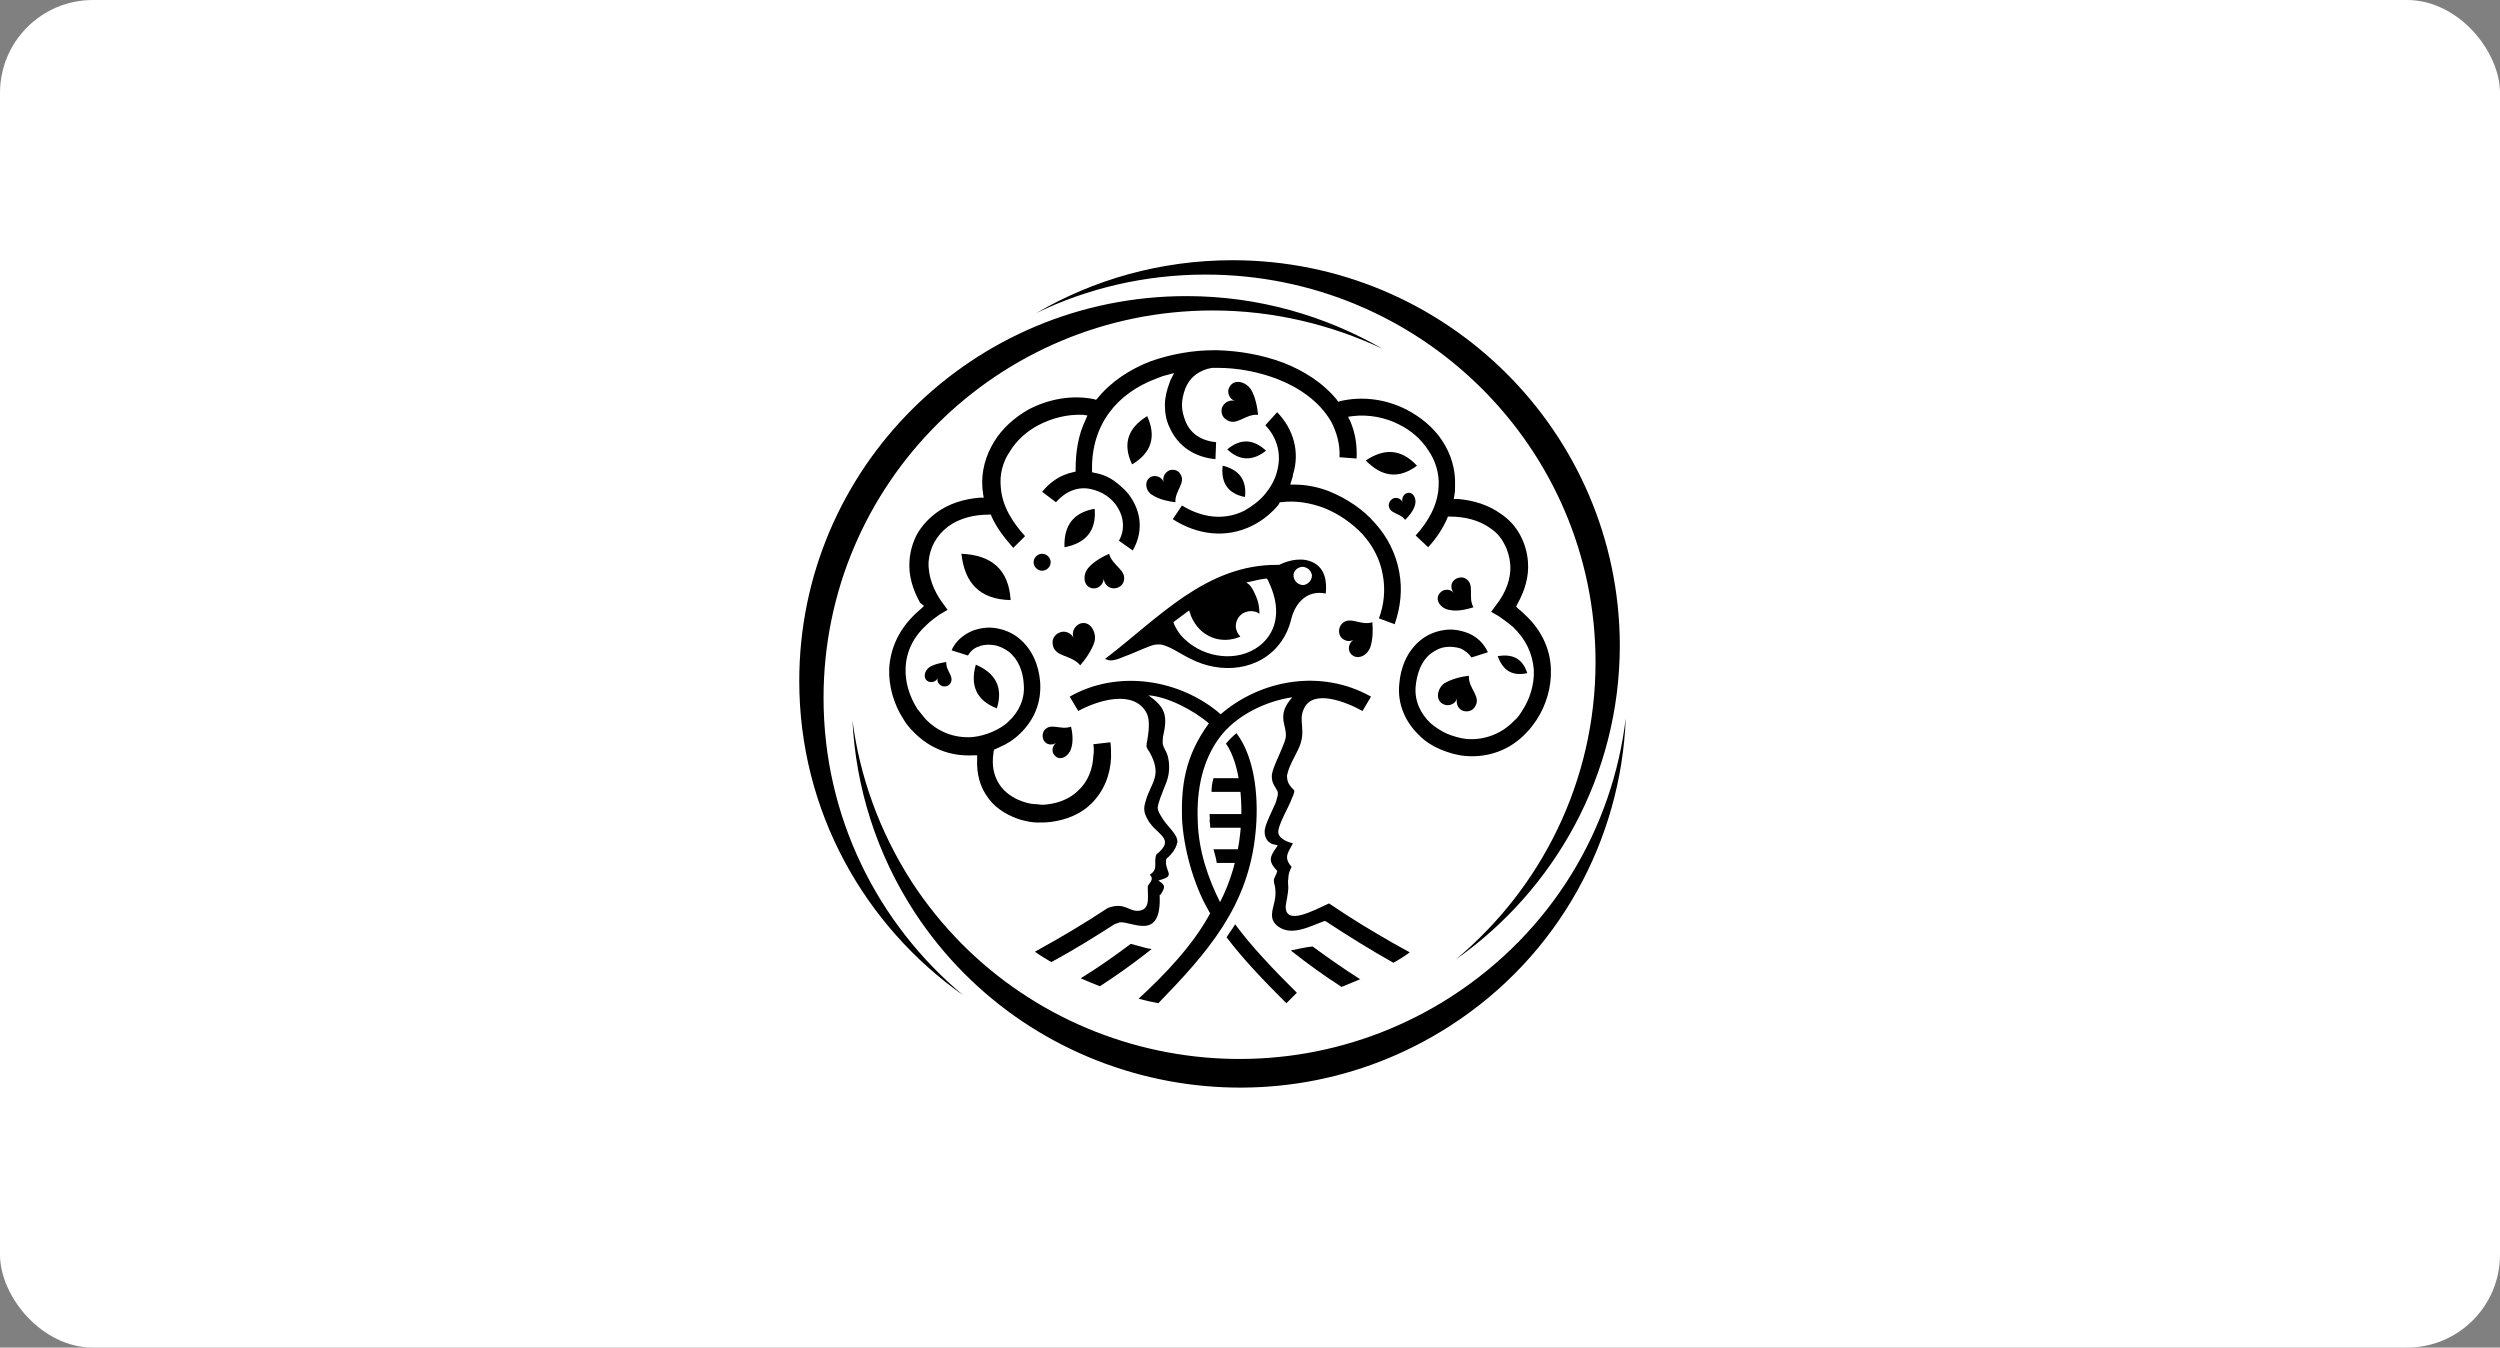
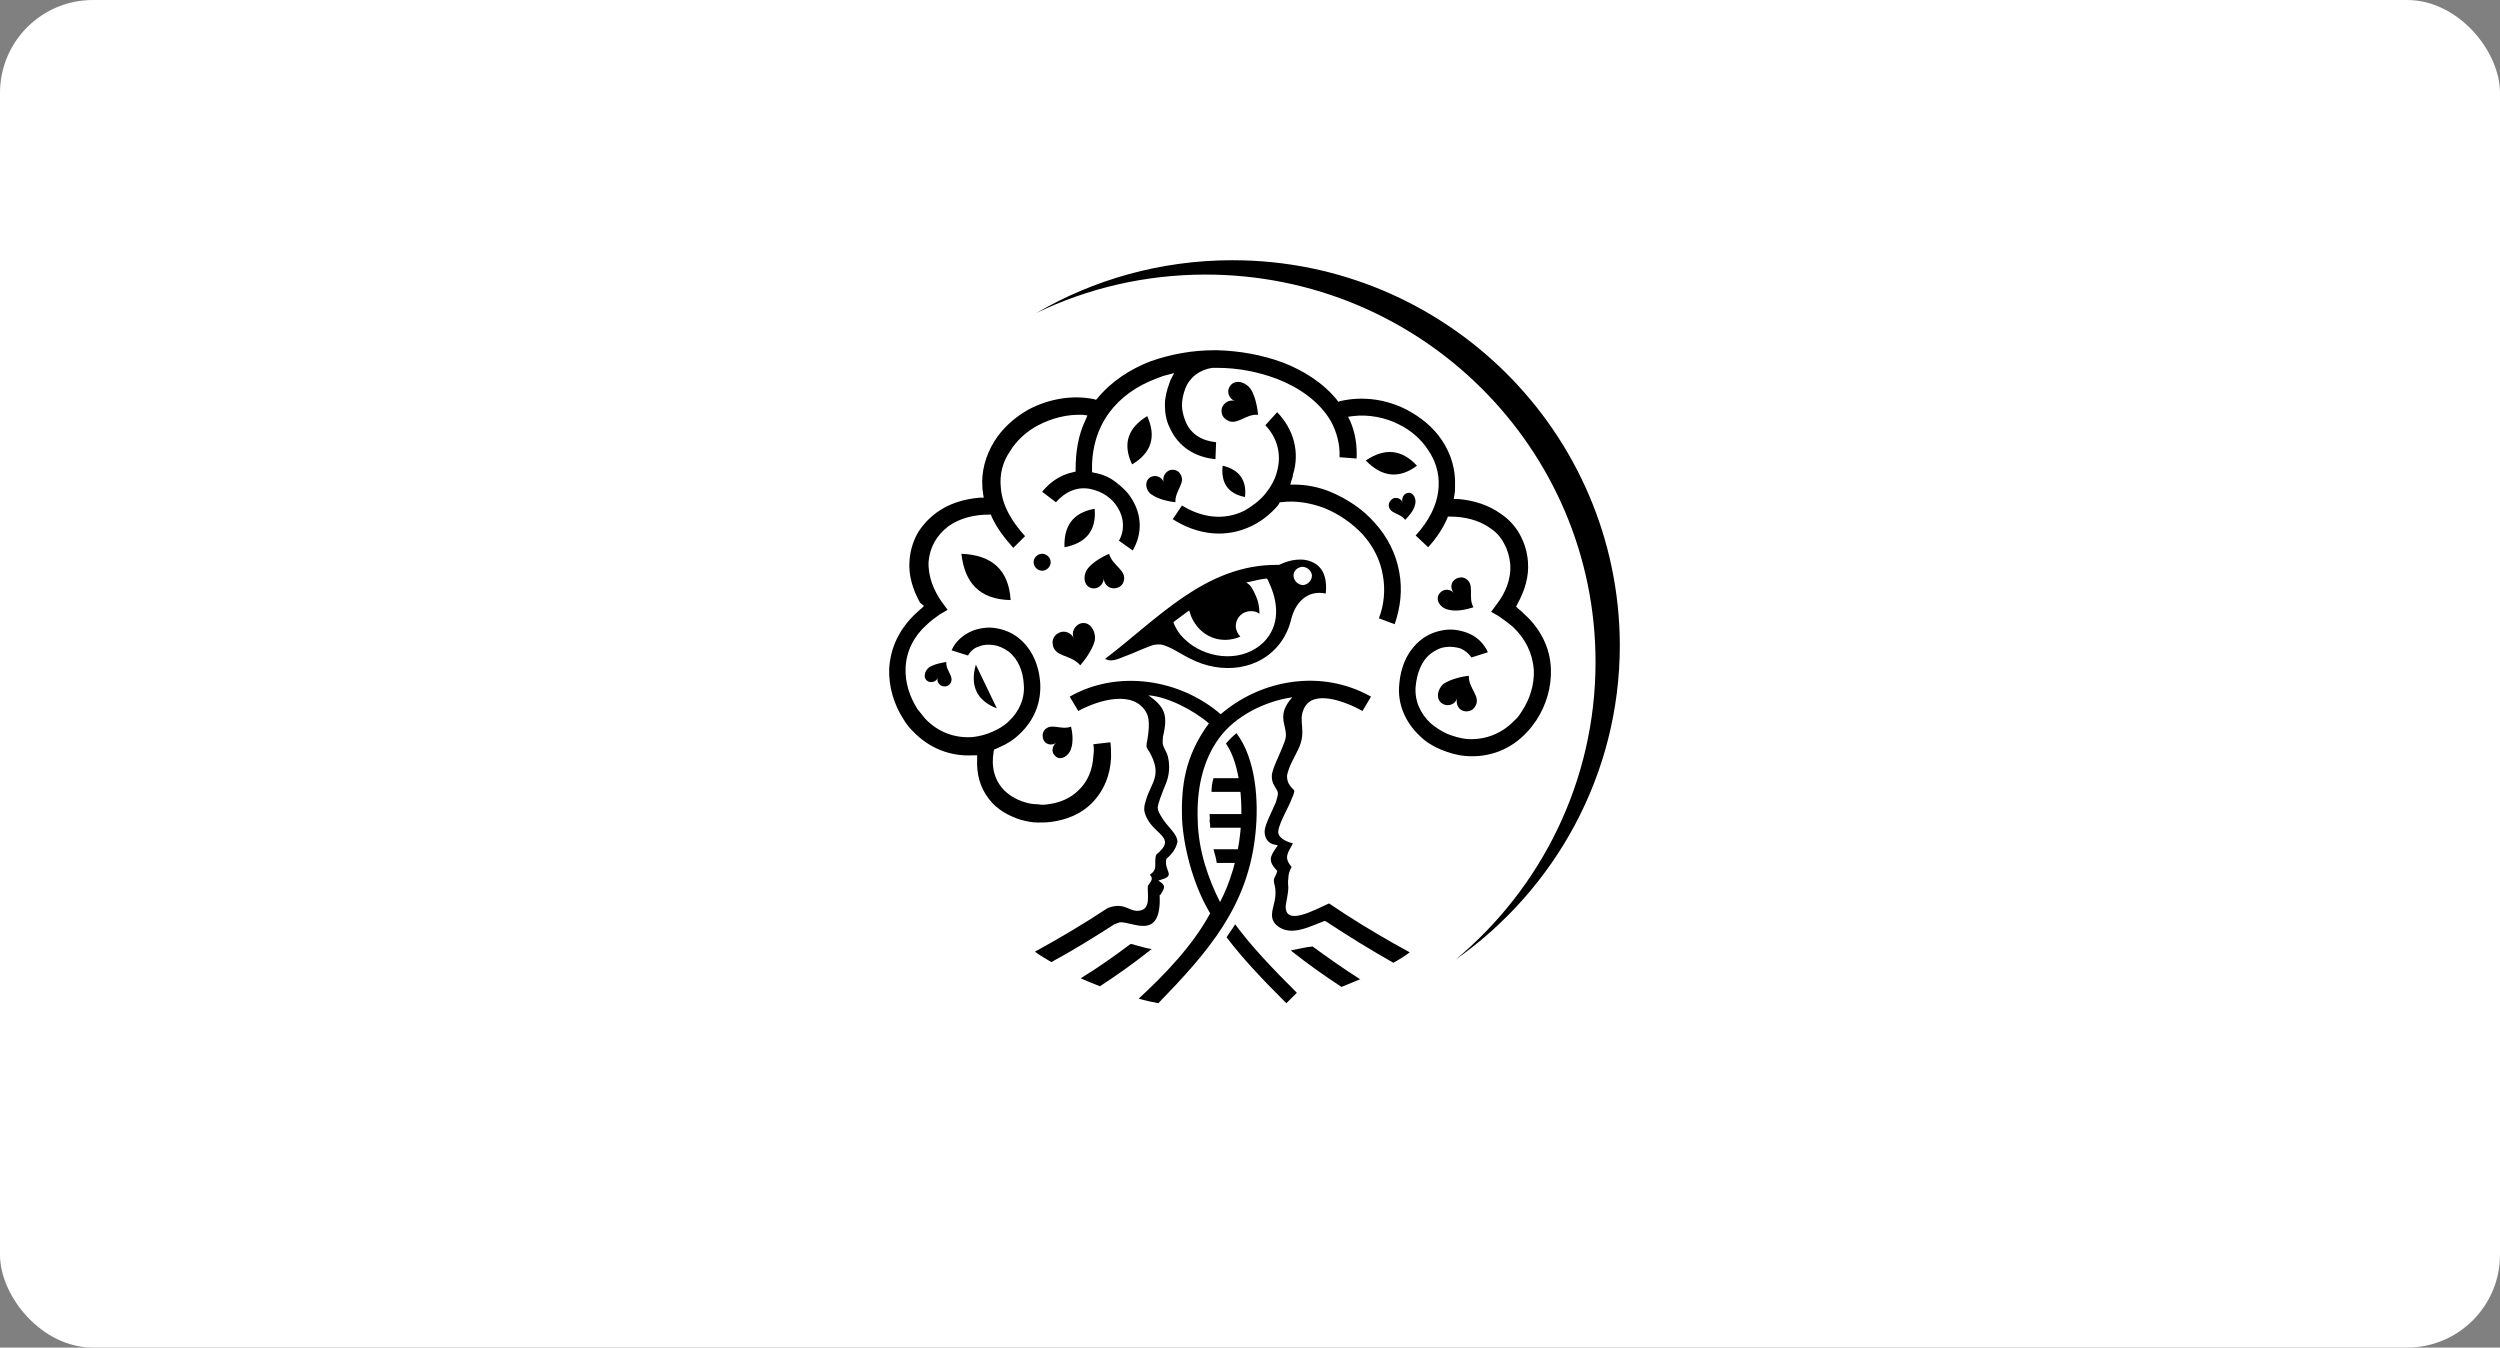
<svg xmlns="http://www.w3.org/2000/svg" width="269" height="145" viewBox="0 0 269 145" fill="none">
  <rect x="0" y="0" width="269" height="145" fill="#808080" stroke="none" />
  <rect width="269" height="145" rx="10" fill="white" />
  <g clip-path="url(#clip0_114_149)">
-     <path fill-rule="evenodd" clip-rule="evenodd" d="M127.675 31.861C135.374 31.861 142.579 33.967 148.794 37.547C143.285 34.95 137.069 33.406 130.5 33.406C107.332 33.406 88.614 52.076 88.614 75.098C88.614 87.943 94.476 99.454 103.659 107.104C92.993 99.594 86 87.241 86 73.273C86 50.391 104.648 31.861 127.675 31.861Z" fill="black" />
-     <path fill-rule="evenodd" clip-rule="evenodd" d="M98.432 98.19C94.264 91.803 92.075 84.643 91.722 77.484C92.499 83.52 94.618 89.486 98.15 94.961C110.793 114.263 136.716 119.738 156.141 107.244C167.019 100.225 173.517 89.135 174.93 77.273C174.435 90.258 167.795 102.822 155.999 110.403C136.787 122.756 111.005 117.352 98.432 98.19Z" fill="black" />
    <path fill-rule="evenodd" clip-rule="evenodd" d="M132.619 28C124.849 28 117.644 30.106 111.499 33.685C117.009 31.018 123.224 29.544 129.723 29.544C152.891 29.544 171.68 48.215 171.68 71.237C171.68 84.081 165.817 95.592 156.635 103.243C167.301 95.733 174.293 83.379 174.293 69.412C174.223 46.53 155.575 28 132.619 28Z" fill="black" />
    <path fill-rule="evenodd" clip-rule="evenodd" d="M118.916 70.885C118.987 70.956 118.987 70.956 119.057 70.956C119.552 71.236 120.399 70.885 120.894 70.675C121.883 70.324 122.872 69.832 123.86 69.482C124.214 69.341 124.496 69.341 124.849 69.341C125.838 69.482 127.18 70.464 128.099 70.885C131.348 72.57 135.586 72.219 137.846 69.06C138.341 68.359 138.694 67.587 138.906 66.744C139.33 64.849 140.672 63.445 142.649 63.866C142.791 62.603 142.579 61.199 141.378 60.568C140.248 59.936 138.764 60.217 137.634 60.778H137.564H137.493C129.723 60.708 124.567 66.604 118.916 70.885ZM133.467 68.499C133.184 68.218 132.972 67.797 132.972 67.376C132.972 66.463 133.679 65.761 134.597 65.761C134.95 65.761 135.233 65.832 135.515 66.042C135.515 65.551 135.445 64.99 135.303 64.568C135.162 64.147 134.738 63.164 134.385 62.884L134.103 62.673L134.456 62.603C135.021 62.463 135.656 62.322 136.222 62.252H136.292L136.363 62.322C136.433 62.392 136.504 62.533 136.504 62.603C137.564 64.779 137.776 67.306 135.939 69.131C133.749 71.236 130.218 70.956 127.957 69.201C127.18 68.569 126.756 68.078 126.333 67.165L126.262 66.955L126.333 66.885C126.827 66.534 127.251 66.183 127.745 65.832L127.957 65.691L128.028 65.902C128.099 66.042 128.099 66.183 128.169 66.323C129.087 68.499 131.348 69.411 133.467 68.499ZM140.106 60.989C140.672 60.989 141.095 61.41 141.166 61.901C141.166 62.463 140.742 62.884 140.248 62.954C139.683 62.954 139.259 62.533 139.188 62.041C139.118 61.48 139.541 61.059 140.106 60.989Z" fill="black" />
    <path fill-rule="evenodd" clip-rule="evenodd" d="M108.745 64.569C105.425 64.499 103.8 62.745 103.447 59.586C106.696 59.726 108.533 61.27 108.745 64.569Z" fill="black" />
-     <path fill-rule="evenodd" clip-rule="evenodd" d="M107.261 76.22C105.071 75.378 104.365 73.764 105 71.518C107.119 72.43 107.967 73.974 107.261 76.22Z" fill="black" />
+     <path fill-rule="evenodd" clip-rule="evenodd" d="M107.261 76.22C105.071 75.378 104.365 73.764 105 71.518Z" fill="black" />
    <path fill-rule="evenodd" clip-rule="evenodd" d="M117.786 54.742C117.998 57.129 116.797 58.462 114.537 58.883C114.466 56.567 115.455 55.163 117.786 54.742Z" fill="black" />
    <path fill-rule="evenodd" clip-rule="evenodd" d="M121.812 49.969C120.753 47.723 121.388 46.039 123.437 44.775C124.426 46.951 123.931 48.706 121.812 49.969Z" fill="black" />
-     <path fill-rule="evenodd" clip-rule="evenodd" d="M132.054 48.355C133.466 47.161 134.879 47.232 136.221 48.495C134.808 49.618 133.396 49.618 132.054 48.355Z" fill="black" />
    <path fill-rule="evenodd" clip-rule="evenodd" d="M133.961 53.478C134.173 51.654 133.325 50.531 131.559 50.109C131.347 51.934 132.124 53.127 133.961 53.478Z" fill="black" />
    <path fill-rule="evenodd" clip-rule="evenodd" d="M152.468 50.11C150.772 48.285 148.936 48.215 146.958 49.548C148.653 51.303 150.49 51.584 152.468 50.11Z" fill="black" />
-     <path fill-rule="evenodd" clip-rule="evenodd" d="M164.334 72.43C163.839 70.885 162.78 70.324 161.155 70.605C161.72 72.149 162.709 72.781 164.334 72.43Z" fill="black" />
    <path fill-rule="evenodd" clip-rule="evenodd" d="M138.905 102.261C138.976 102.331 138.976 102.331 139.047 102.401C140.742 103.735 142.508 104.998 144.344 106.192C145.051 105.911 145.686 105.63 146.393 105.349H146.322C144.556 104.226 142.861 103.033 141.236 101.84C140.459 101.91 139.682 102.121 138.905 102.261Z" fill="black" />
    <path fill-rule="evenodd" clip-rule="evenodd" d="M137.422 44.353L136.151 45.757C137.422 47.091 137.916 48.846 137.422 50.671C137.21 51.583 136.716 52.425 136.151 53.127C135.515 53.899 134.738 54.461 133.89 54.952C131.63 56.075 129.228 55.654 127.18 54.391L126.191 55.865C128.805 57.549 131.913 57.97 134.738 56.566C135.868 56.005 136.786 55.233 137.563 54.32C137.563 54.25 137.634 54.25 137.634 54.18L137.705 54.04H137.846C139.4 53.829 141.024 54.11 142.508 54.671C144.062 55.303 145.474 56.286 146.605 57.479C147.735 58.742 148.512 60.216 148.794 61.901C149.077 63.445 148.936 65.059 148.37 66.533L150.066 67.165C150.701 65.34 150.913 63.445 150.56 61.55C150.207 59.585 149.289 57.76 147.947 56.286C146.675 54.812 144.98 53.689 143.143 52.917C141.943 52.425 140.601 52.145 139.329 52.145H138.835L138.976 51.653C139.047 51.443 139.117 51.302 139.117 51.092C139.894 48.635 139.188 46.178 137.422 44.353ZM112.135 59.585C111.64 59.585 111.216 60.006 111.216 60.497C111.216 60.988 111.64 61.41 112.135 61.41C112.629 61.41 113.053 60.988 113.053 60.497C113.053 60.006 112.629 59.585 112.135 59.585ZM119.481 79.869L117.644 80.08C117.715 80.501 117.715 80.922 117.644 81.343C117.574 82.747 117.079 84.081 116.02 85.063C115.172 85.906 113.971 86.397 112.77 86.537C112.417 86.608 111.993 86.608 111.64 86.537C111.216 86.537 110.722 86.467 110.298 86.327C109.309 86.046 108.391 85.484 107.755 84.712C107.049 83.8 106.766 82.747 106.837 81.624C106.837 81.343 106.908 81.133 106.908 80.852L106.978 80.641L107.19 80.571C107.261 80.501 107.402 80.501 107.473 80.431C108.32 80.08 109.097 79.588 109.733 78.957C111.287 77.483 112.064 75.588 111.923 73.412C111.782 71.587 111.075 69.832 109.592 68.639C108.886 68.078 108.038 67.727 107.12 67.586C106.272 67.446 105.424 67.586 104.647 67.867C103.659 68.288 102.811 68.99 102.387 69.973L104.153 70.534C104.436 70.043 104.859 69.692 105.354 69.552C105.848 69.341 106.413 69.341 106.908 69.411C107.473 69.481 108.038 69.762 108.532 70.113C109.592 70.955 110.086 72.289 110.157 73.623C110.298 75.167 109.663 76.57 108.532 77.623C108.038 78.115 107.402 78.466 106.766 78.746C106.131 79.027 105.354 79.238 104.647 79.308C102.67 79.448 100.904 78.746 99.562 77.343C99.279 76.992 98.997 76.641 98.714 76.29C97.867 74.956 97.372 73.412 97.443 71.868C97.513 70.043 98.361 68.428 99.703 67.235C100.127 66.814 100.621 66.463 101.116 66.112L101.963 65.621L101.398 64.849C100.48 63.585 99.844 62.041 99.915 60.427C99.986 59.655 100.197 58.953 100.551 58.321C100.904 57.69 101.398 57.128 102.034 56.637C103.305 55.724 104.859 55.373 106.413 55.373H106.625L106.696 55.584C107.261 56.847 108.109 57.9 109.027 58.953L110.298 57.69C108.956 56.215 107.826 54.461 107.685 52.425C107.543 51.022 107.897 49.688 108.674 48.565C109.38 47.372 110.51 46.389 111.711 45.757C113.194 44.985 114.819 44.564 116.514 44.634L117.009 44.705L116.797 45.196C116.02 46.81 115.737 48.635 115.737 50.46V50.741L115.455 50.811C114.113 51.092 112.982 51.864 112.135 52.917L113.618 54.04C114.607 52.917 115.949 52.285 117.432 52.636C117.997 52.776 118.563 52.987 119.057 53.338C119.551 53.689 119.975 54.11 120.258 54.601C120.964 55.724 121.035 57.058 120.399 58.181L121.882 59.234C122.942 57.409 122.871 55.373 121.741 53.618C121.317 52.917 120.682 52.355 120.046 51.864C119.41 51.373 118.633 51.022 117.786 50.881L117.503 50.811V50.53C117.432 45.757 120.116 42.318 124.496 40.704C124.849 40.563 125.202 40.423 125.555 40.353L126.332 40.142L125.979 40.844C125.909 40.914 125.909 41.055 125.838 41.195C125.555 41.967 125.343 42.739 125.343 43.581C125.343 44.424 125.485 45.266 125.838 45.968C126.756 48.074 128.593 49.197 130.782 49.407L130.853 47.582C129.37 47.442 128.098 46.74 127.533 45.266C127.321 44.705 127.18 44.143 127.18 43.581C127.18 43.02 127.321 42.388 127.533 41.827C128.028 40.563 129.087 39.791 130.429 39.581H130.994C133.184 39.581 135.374 40.002 137.422 40.774C139.753 41.686 141.943 43.16 143.214 45.336C143.85 46.529 144.203 47.863 144.132 49.197L145.969 49.337C146.04 47.933 145.828 46.529 145.263 45.266L145.051 44.845L145.545 44.775C147.24 44.564 149.077 44.915 150.56 45.687C151.832 46.319 152.891 47.231 153.668 48.425C154.445 49.547 154.869 50.881 154.798 52.285C154.728 54.32 153.668 56.145 152.326 57.619L153.668 58.883C154.516 57.97 155.222 56.917 155.716 55.794L155.787 55.584H155.999C157.553 55.584 159.107 55.935 160.378 56.847C161.014 57.268 161.509 57.83 161.862 58.532C162.215 59.163 162.427 59.935 162.497 60.637C162.639 62.252 162.003 63.796 161.014 65.059L160.449 65.831L161.297 66.323C161.791 66.674 162.286 67.025 162.78 67.446C164.122 68.709 164.899 70.253 165.04 72.078C165.111 73.623 164.616 75.237 163.769 76.5C163.557 76.851 163.274 77.272 162.921 77.553C161.579 78.957 159.743 79.659 157.836 79.518C157.129 79.448 156.423 79.238 155.716 78.957C155.081 78.676 154.445 78.255 153.951 77.834C152.82 76.781 152.185 75.377 152.326 73.833C152.467 72.499 152.891 71.166 153.951 70.324C154.445 69.973 154.94 69.692 155.575 69.622C156.07 69.552 156.635 69.622 157.129 69.762C157.624 69.973 158.047 70.324 158.33 70.745L160.096 70.183C159.672 69.201 158.824 68.428 157.836 68.078C157.059 67.797 156.211 67.656 155.363 67.797C154.445 67.937 153.597 68.288 152.891 68.85C151.408 70.043 150.701 71.797 150.56 73.623C150.348 75.728 151.196 77.693 152.75 79.167C153.386 79.799 154.163 80.29 155.01 80.641C155.858 80.992 156.776 81.273 157.694 81.343C160.237 81.554 162.568 80.641 164.263 78.817C164.687 78.395 164.97 77.974 165.323 77.483C166.382 75.868 166.947 73.903 166.877 72.008C166.806 69.692 165.747 67.656 164.051 66.112C163.84 65.902 163.628 65.691 163.345 65.481L163.133 65.27L163.274 64.989C164.051 63.585 164.546 62.041 164.405 60.427C164.334 59.444 164.051 58.462 163.557 57.549C163.063 56.637 162.356 55.865 161.509 55.303C160.166 54.32 158.542 53.829 156.847 53.689H156.423L156.493 53.268C156.564 52.917 156.564 52.636 156.564 52.285C156.635 50.53 156.14 48.846 155.151 47.372C154.233 45.968 152.82 44.845 151.337 44.073C149.147 42.95 146.605 42.599 144.203 43.16L143.991 43.23L143.85 43.02C142.366 41.195 140.247 39.861 138.058 39.019C135.797 38.177 133.396 37.756 130.994 37.685C130.924 37.685 130.853 37.685 130.712 37.685H130.641C128.31 37.685 125.979 38.107 123.79 38.879C121.6 39.721 119.551 41.055 118.068 42.88L117.927 43.02L117.715 42.95C115.313 42.458 112.77 42.95 110.651 44.073C109.168 44.915 107.826 46.108 106.978 47.512C106.06 48.986 105.566 50.741 105.707 52.495C105.707 52.706 105.778 52.917 105.778 53.127L105.848 53.548H105.424C103.729 53.689 102.105 54.18 100.763 55.163C99.915 55.794 99.209 56.566 98.714 57.409C98.22 58.321 97.937 59.304 97.867 60.286C97.725 61.901 98.22 63.445 98.997 64.849L99.421 65.2L99.209 65.41C98.997 65.621 98.714 65.831 98.502 66.042C96.807 67.656 95.818 69.622 95.677 71.938C95.606 73.833 96.171 75.798 97.231 77.413C97.513 77.904 97.867 78.325 98.29 78.746C99.986 80.501 102.246 81.413 104.718 81.273H105.142V81.694C105.071 83.238 105.424 84.712 106.413 85.976C107.261 87.099 108.532 87.801 109.874 88.222C110.44 88.362 111.005 88.503 111.64 88.503C112.135 88.503 112.629 88.503 113.124 88.432C114.748 88.222 116.302 87.59 117.432 86.467C118.774 85.133 119.481 83.379 119.551 81.484C119.551 80.922 119.551 80.361 119.481 79.869Z" fill="black" />
    <path fill-rule="evenodd" clip-rule="evenodd" d="M118.351 106.121C120.188 104.928 121.954 103.664 123.649 102.331C123.719 102.26 123.79 102.19 123.931 102.12C123.437 102.05 122.942 101.91 122.448 101.769C122.165 101.699 121.954 101.629 121.671 101.559C119.976 102.822 118.21 104.085 116.373 105.208L116.303 105.279C116.938 105.559 117.645 105.84 118.351 106.121Z" fill="black" />
    <path fill-rule="evenodd" clip-rule="evenodd" d="M132.902 99.453C134.597 101.769 136.928 104.226 139.541 106.823L138.411 107.946C135.939 105.489 133.679 103.103 131.983 100.857C132.266 100.366 132.619 99.944 132.902 99.453Z" fill="black" />
    <path fill-rule="evenodd" clip-rule="evenodd" d="M122.519 107.455C123.225 107.666 123.931 107.806 124.638 107.947C129.935 102.472 134.315 97.558 135.092 89.627C135.445 86.258 135.162 81.696 133.043 78.888C132.62 79.239 132.266 79.59 131.913 80.011C133.538 82.327 133.75 86.749 133.467 89.487C133.185 92.365 132.337 95.032 131.277 97.067C130.006 94.54 128.946 91.522 128.876 88.293C128.735 84.854 129.441 81.766 131.207 79.379C132.973 76.993 136.151 75.449 139.047 75.028C138.27 75.94 137.846 76.712 138.2 78.046C138.482 79.239 138.412 79.379 137.917 80.573C137.564 81.485 137.07 82.328 136.858 83.31C136.787 84.152 137.07 84.433 137.423 85.065C137.635 85.416 137.352 85.977 137.281 86.328C136.928 87.171 136.151 88.644 136.081 89.346C136.01 90.189 136.504 90.82 137.211 90.891L137.493 90.961L137.352 91.171C136.646 92.154 136.434 92.645 137.352 93.628L137.423 93.698V93.768C137.352 94.049 137.14 94.4 137.07 94.611C137.07 94.821 137.07 94.962 137.14 95.172C137.281 95.734 137.281 96.365 137.14 96.997C136.928 97.98 136.504 98.892 137.493 99.664C138.977 100.787 140.954 99.664 142.508 99.103H142.579L142.72 99.173C145.051 100.717 147.453 102.191 149.925 103.595C150.561 103.244 151.126 102.893 151.691 102.472C149.36 101.208 147.1 99.875 144.91 98.471L143.003 97.208C141.308 97.98 138.27 99.664 138.341 97.488C138.412 96.927 138.623 96.085 138.623 95.523C138.623 95.172 138.553 94.891 138.623 94.54C138.623 94.049 138.765 93.698 138.977 93.277C138.058 92.224 138.623 91.733 139.118 90.75C138.553 90.61 137.705 90.259 137.564 89.697C137.352 88.995 138.694 86.82 138.977 85.977C139.047 85.837 139.33 85.205 139.259 85.065C139.189 84.924 138.906 84.714 138.835 84.573C138.553 84.223 138.482 83.872 138.482 83.451C138.694 82.398 139.259 81.555 139.683 80.643C140.672 78.607 139.612 77.625 140.319 76.221C141.308 74.115 144.839 75.519 146.605 76.502L147.523 74.958C142.155 71.939 135.657 73.133 131.348 76.853C126.969 73.062 120.258 72.01 115.102 74.958L116.02 76.502C118.21 75.308 122.024 74.186 123.366 76.712C123.79 77.484 123.578 78.888 123.437 79.73C123.366 79.941 123.366 80.152 123.366 80.362C123.437 80.502 123.508 80.713 123.649 80.853C125.132 83.451 123.861 84.152 123.296 86.118C123.084 86.82 123.013 87.241 123.366 87.943C124.214 89.838 126.686 90.118 124.426 91.943C124.073 92.856 124.708 93.487 123.72 94.119C124.143 94.54 123.861 94.821 123.508 95.312C123.437 96.225 123.861 97.769 122.66 97.98C121.459 98.19 121.106 96.997 119.199 97.699C116.656 99.383 114.043 100.928 111.358 102.402C111.923 102.823 112.559 103.174 113.124 103.525C115.455 102.261 117.716 100.857 119.905 99.454C120.117 99.383 120.258 99.313 120.47 99.243C121.812 99.103 124.991 101.349 124.779 96.365V96.295H124.85C125.415 95.453 125.415 95.242 124.638 94.751L125.062 94.611C126.474 94.189 125.273 93.698 125.485 92.505V92.435L125.556 92.365C126.192 91.803 126.474 91.312 126.616 90.891C126.616 90.82 126.616 90.75 126.686 90.68C126.757 89.697 125.627 89.066 124.92 87.802C124.708 87.451 124.567 87.171 124.567 86.89C124.638 86.328 124.991 85.486 125.203 84.924C125.556 84.082 125.909 83.31 125.768 81.977C125.627 80.924 125.415 80.924 125.132 80.152C125.062 79.871 125.132 79.59 125.132 79.309C125.697 76.923 125.344 76.081 123.578 74.817C125.627 74.958 128.452 76.432 130.077 77.835C127.393 81.485 127.11 84.784 127.181 88.013C127.322 91.101 128.381 95.102 130.006 97.909C130.077 98.05 130.147 98.19 130.218 98.26C128.381 101.7 125.273 104.928 122.519 107.455Z" fill="black" />
-     <path fill-rule="evenodd" clip-rule="evenodd" d="M145.333 70.324C144.98 69.903 145.122 69.201 145.616 68.85C145.122 69.13 144.486 68.92 144.203 68.428C143.991 68.007 144.062 67.516 144.345 67.165C145.192 66.183 146.393 67.376 147.664 66.954C147.735 67.656 147.735 68.779 147.452 69.622C147.099 70.604 145.969 71.096 145.333 70.324Z" fill="black" />
    <path fill-rule="evenodd" clip-rule="evenodd" d="M117.574 63.306C118.139 63.376 118.704 62.955 118.775 62.253C118.775 62.815 119.269 63.306 119.834 63.306C120.329 63.306 120.753 63.025 120.894 62.604C121.318 61.341 119.693 60.919 119.34 59.586C118.704 59.867 117.645 60.428 117.08 61.13C116.444 61.902 116.585 63.166 117.574 63.306Z" fill="black" />
    <path fill-rule="evenodd" clip-rule="evenodd" d="M116.231 67.095C115.666 67.306 115.242 68.007 115.525 68.639C115.242 68.078 114.536 67.797 113.971 68.078C113.477 68.288 113.194 68.78 113.265 69.271C113.406 70.745 115.242 70.394 116.231 71.587C116.726 71.026 117.503 69.973 117.785 68.99C117.997 68.007 117.291 66.744 116.231 67.095Z" fill="black" />
    <path fill-rule="evenodd" clip-rule="evenodd" d="M123.861 51.303C124.355 51.092 124.991 51.303 125.203 51.864C125.061 51.373 125.344 50.811 125.838 50.601C126.262 50.46 126.757 50.601 126.969 50.952C127.675 51.934 126.403 52.776 126.474 54.04C125.838 53.97 124.708 53.759 124.002 53.268C123.296 52.917 123.013 51.724 123.861 51.303Z" fill="black" />
    <path fill-rule="evenodd" clip-rule="evenodd" d="M151.407 53.058C151.054 53.129 150.772 53.62 150.913 54.041C150.772 53.69 150.348 53.48 149.924 53.62C149.642 53.76 149.43 54.041 149.43 54.392C149.5 55.304 150.63 55.164 151.196 55.936C151.549 55.585 152.114 54.953 152.255 54.322C152.467 53.69 152.043 52.848 151.407 53.058Z" fill="black" />
    <path fill-rule="evenodd" clip-rule="evenodd" d="M154.94 63.797C155.293 63.376 156 63.306 156.423 63.797C156.07 63.376 156.07 62.745 156.494 62.394C156.847 62.113 157.342 62.043 157.695 62.253C158.754 62.885 157.907 64.219 158.542 65.342C157.907 65.552 156.776 65.833 155.929 65.622C155.011 65.482 154.304 64.499 154.94 63.797Z" fill="black" />
    <path fill-rule="evenodd" clip-rule="evenodd" d="M113.477 81.274C113.123 80.923 113.194 80.291 113.618 79.941C113.194 80.221 112.629 80.151 112.346 79.73C112.135 79.379 112.135 78.958 112.346 78.607C113.053 77.695 114.112 78.607 115.242 78.186C115.384 78.747 115.525 79.8 115.242 80.572C115.031 81.344 114.042 81.976 113.477 81.274Z" fill="black" />
    <path fill-rule="evenodd" clip-rule="evenodd" d="M99.915 73.342C100.269 73.482 100.763 73.342 100.904 72.921C100.763 73.342 101.046 73.693 101.399 73.833C101.752 73.903 102.035 73.833 102.246 73.553C102.741 72.781 101.752 72.219 101.823 71.236C101.328 71.306 100.551 71.447 99.986 71.798C99.421 72.219 99.28 73.061 99.915 73.342Z" fill="black" />
    <path fill-rule="evenodd" clip-rule="evenodd" d="M132.266 41.687C131.983 42.178 132.266 42.95 132.901 43.161C132.336 42.95 131.7 43.301 131.489 43.863C131.347 44.354 131.489 44.845 131.912 45.126C133.042 45.968 133.961 44.494 135.373 44.635C135.303 43.933 135.091 42.669 134.596 41.897C134.031 41.055 132.76 40.704 132.266 41.687Z" fill="black" />
    <path fill-rule="evenodd" clip-rule="evenodd" d="M155.364 75.799C155.858 76.01 156.564 75.799 156.776 75.168C156.635 75.729 156.918 76.361 157.483 76.501C157.977 76.641 158.472 76.431 158.684 76.08C159.461 74.957 157.977 74.115 158.048 72.711C157.341 72.781 156.141 73.062 155.364 73.553C154.657 74.115 154.375 75.378 155.364 75.799Z" fill="black" />
    <path fill-rule="evenodd" clip-rule="evenodd" d="M130.57 91.381H134.526C134.455 91.872 134.314 92.364 134.173 92.855H130.923C130.853 92.364 130.712 91.872 130.57 91.381Z" fill="black" />
    <path fill-rule="evenodd" clip-rule="evenodd" d="M130.57 83.731H134.596C134.667 84.222 134.738 84.713 134.808 85.204H130.358C130.358 84.713 130.429 84.222 130.57 83.731Z" fill="black" />
    <path fill-rule="evenodd" clip-rule="evenodd" d="M130.146 87.59H134.879C134.879 88.081 134.879 88.573 134.808 89.064H130.217C130.217 88.853 130.217 88.573 130.146 88.362C130.217 88.081 130.146 87.8 130.146 87.59Z" fill="black" />
  </g>
  <defs>
    <clipPath id="clip0_114_149">
      <rect width="89" height="89" fill="white" transform="translate(86 28)" />
    </clipPath>
  </defs>
</svg>